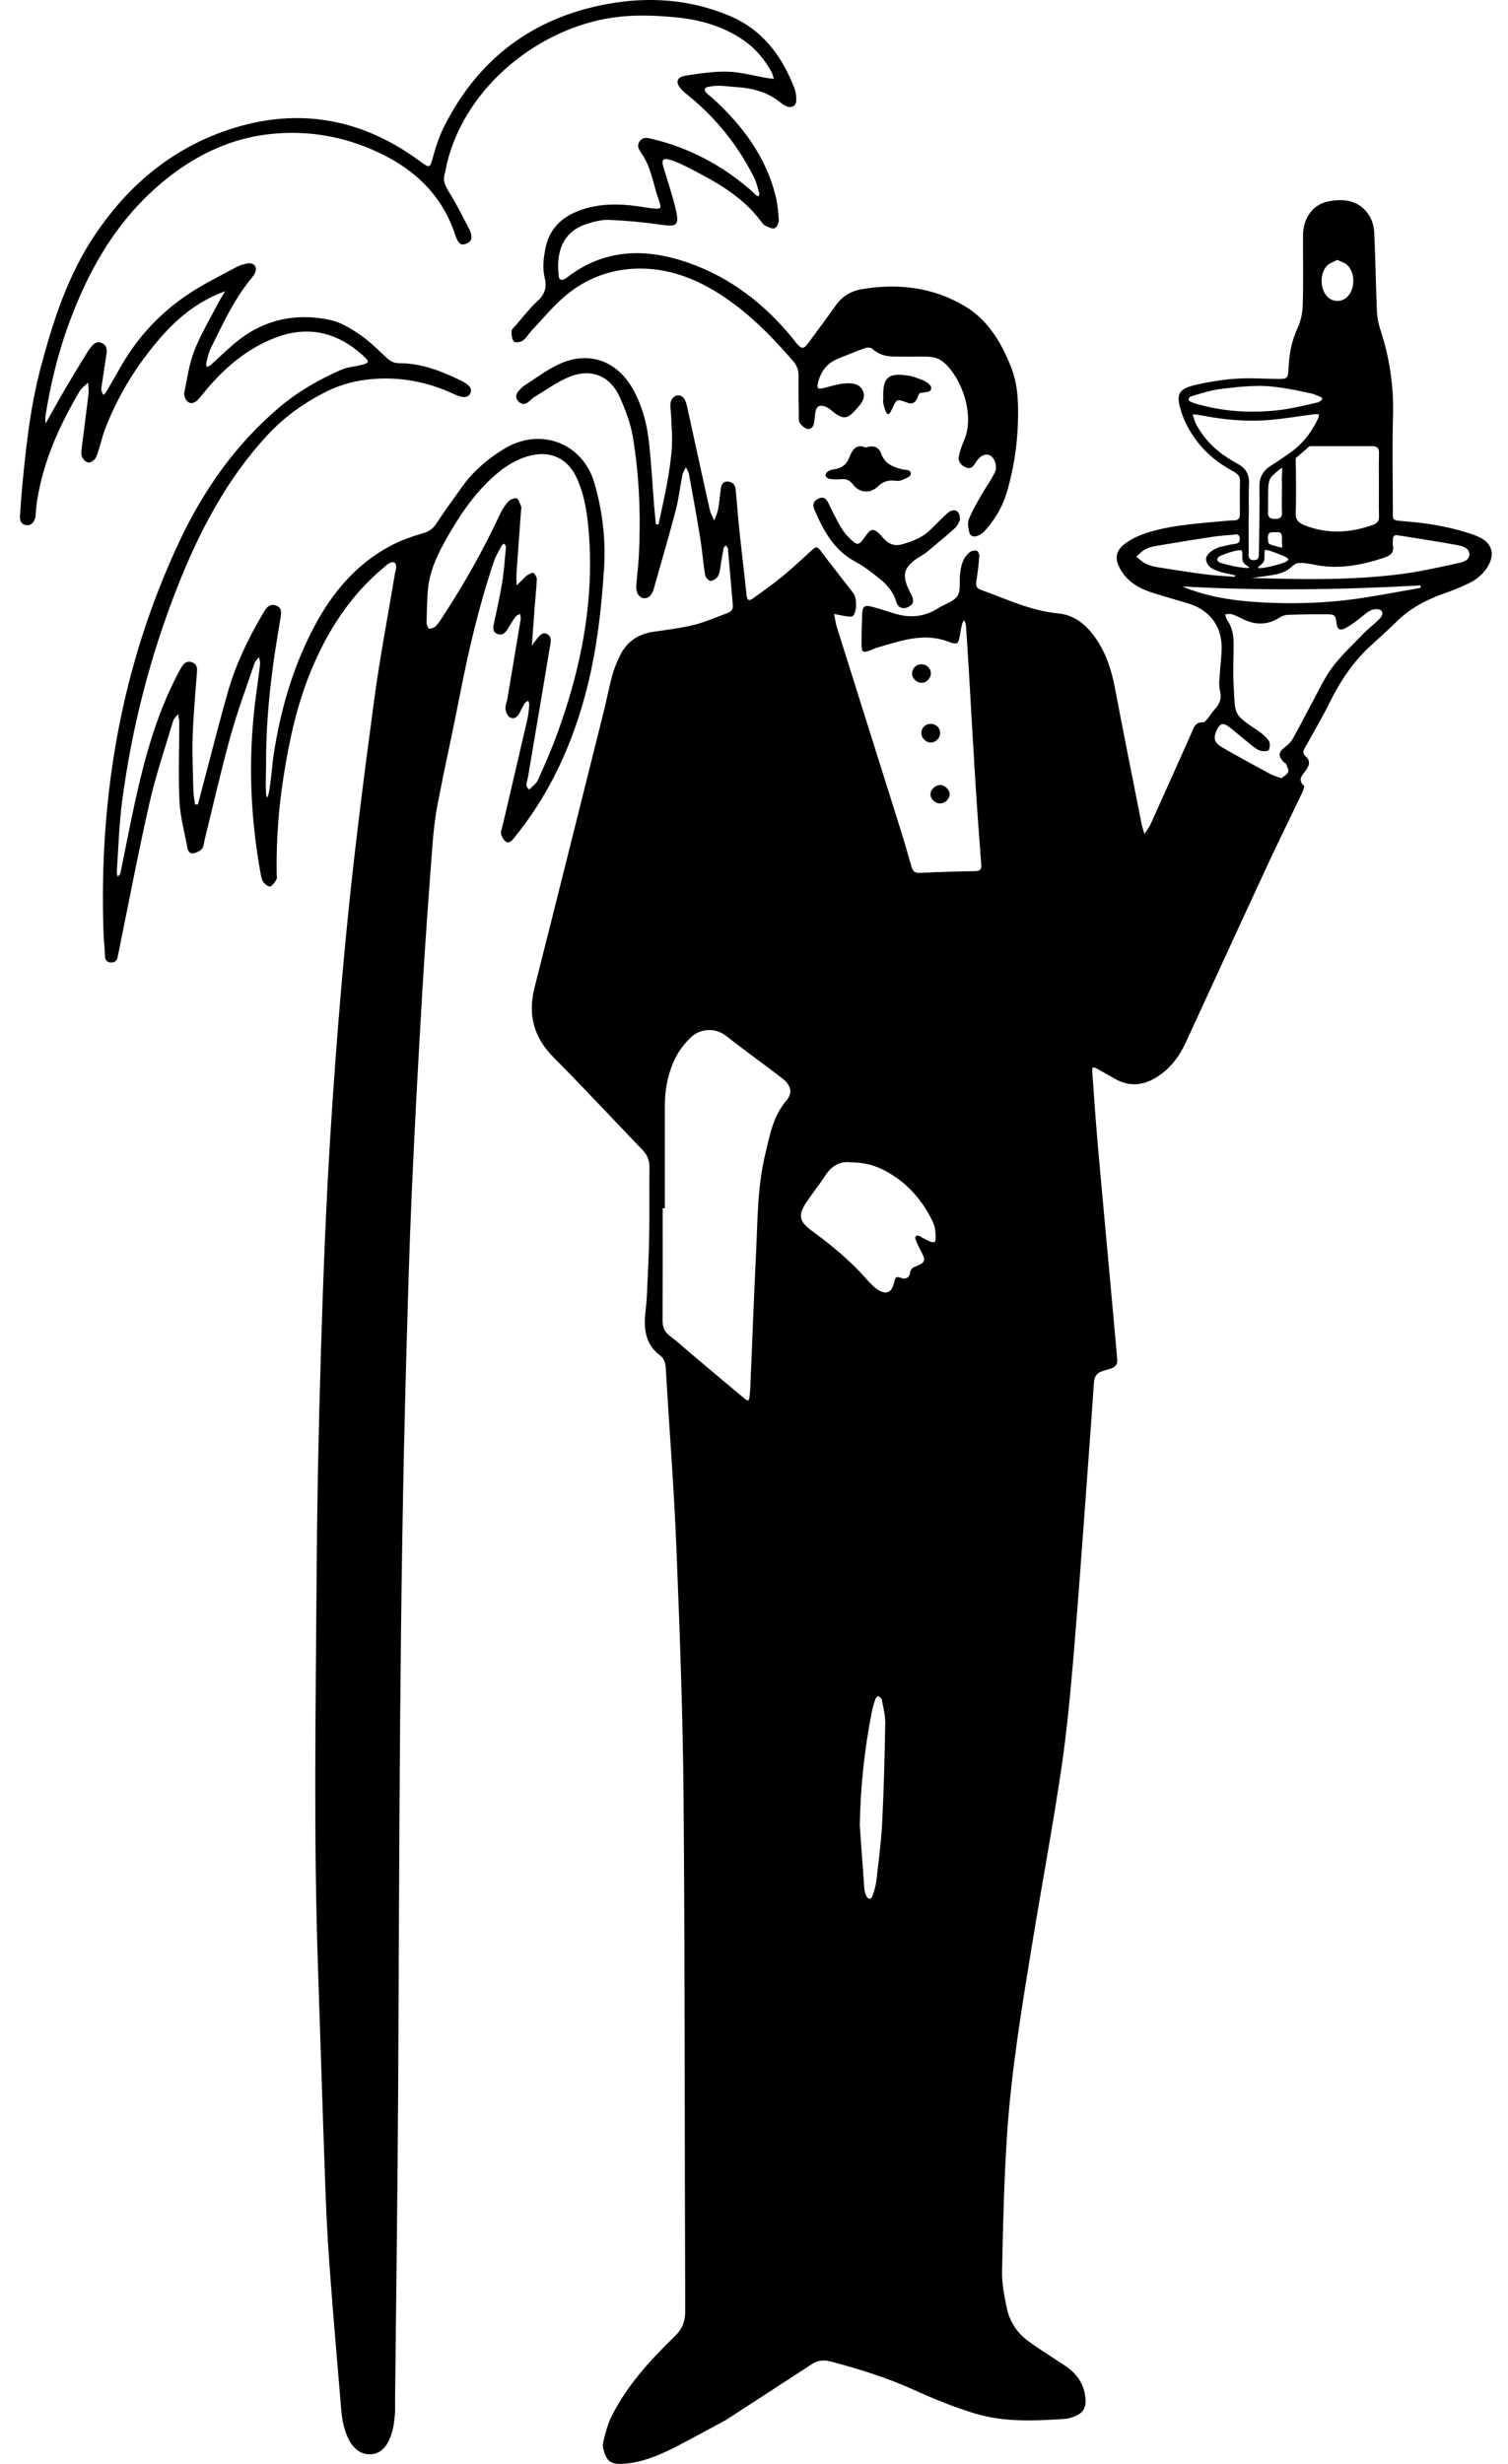
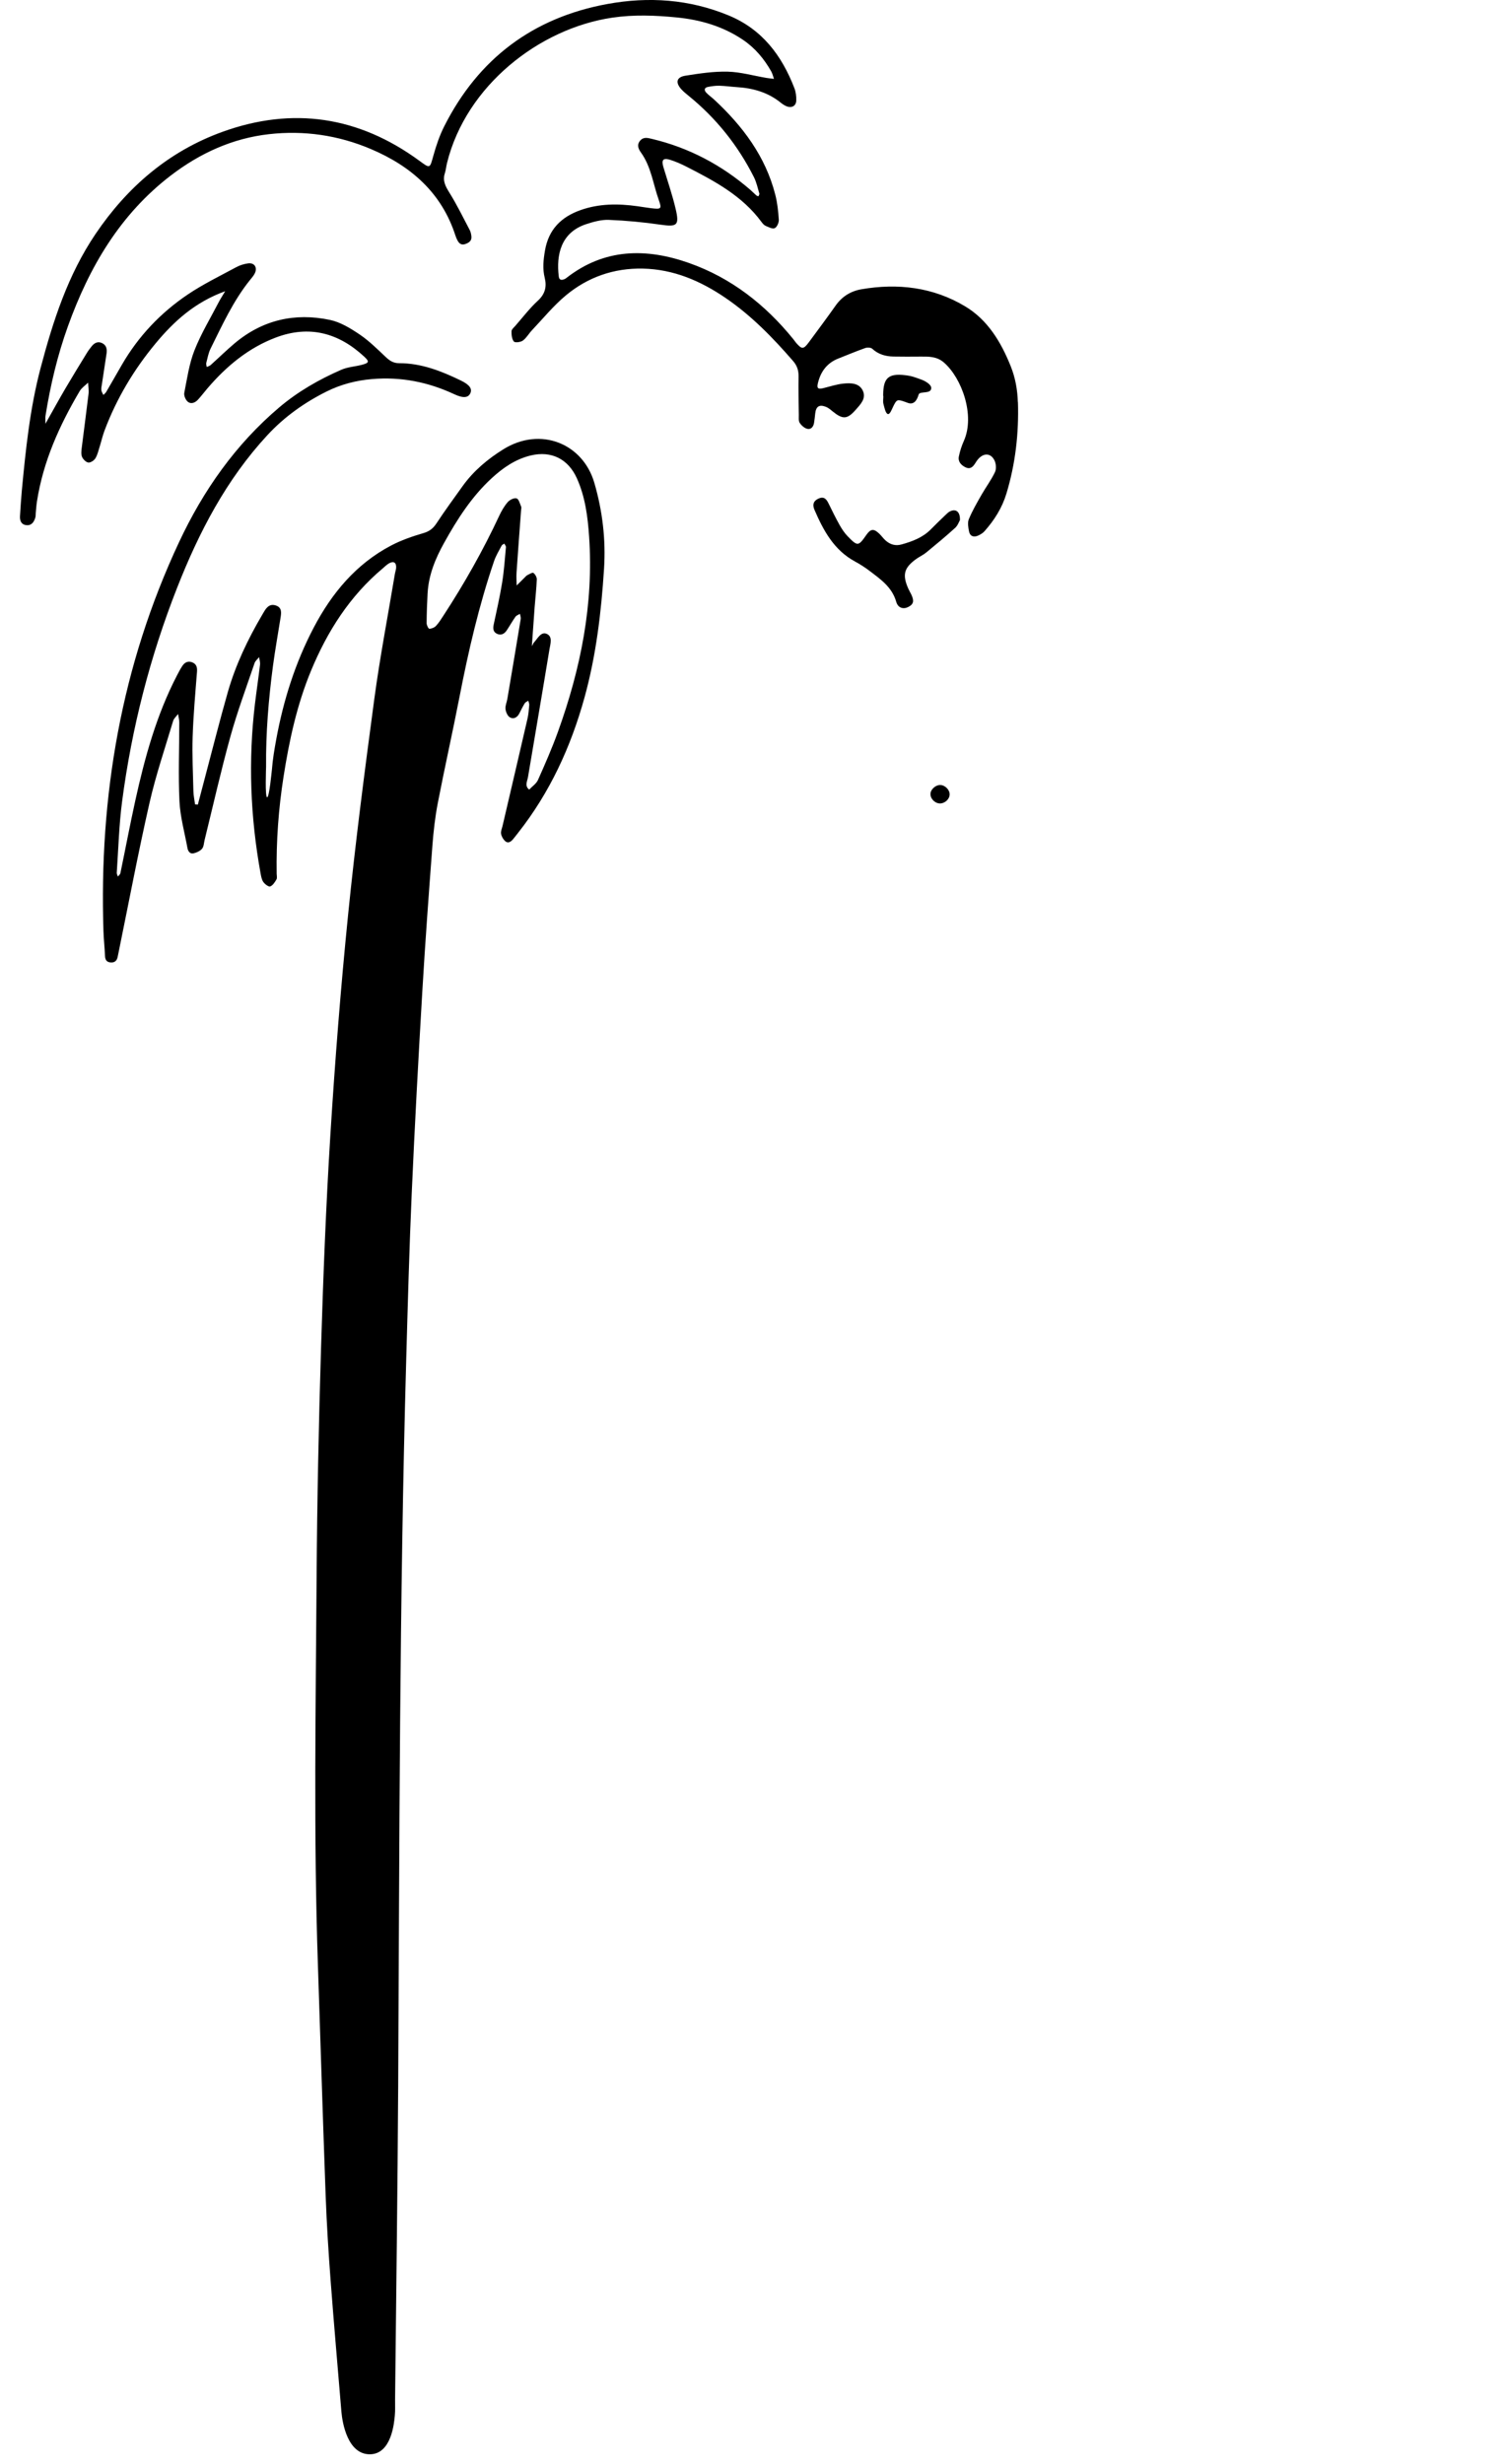
<svg xmlns="http://www.w3.org/2000/svg" id="Layer_1" viewBox="0 0 650.89 1063">
  <path d="m439.33,173.53c-.17-5.43-1.09-10.56-3.09-15.55-4.18-10.41-9.9-19.96-19.64-25.8-13.8-8.28-29.06-10.1-44.82-7.38-4.56.79-8.34,3.11-11.1,7.03-3.74,5.3-7.62,10.49-11.47,15.71-2.39,3.24-3.06,3.27-5.57.4-.44-.5-.79-1.08-1.21-1.59-12.1-14.93-26.81-26.45-44.99-32.87-18.55-6.55-36.58-6.35-52.93,6.41-.26.2-.53.41-.83.53-1.24.5-2.3.55-2.51-1.18-1.12-9.26.88-18.94,11.86-22.54,3.13-1.02,6.51-1.97,9.73-1.84,7.46.3,14.93,1,22.32,2.07,7.14,1.04,8.23.37,6.55-6.78-1.44-6.13-3.51-12.11-5.32-18.15-.88-2.94-.1-3.96,2.75-3.1,2.53.77,4.99,1.86,7.35,3.07,12.04,6.15,23.96,12.51,32.25,23.77.49.66,1.08,1.39,1.8,1.7,1.27.55,2.98,1.46,3.93,1,.98-.47,1.84-2.41,1.76-3.64-.23-3.63-.63-7.32-1.53-10.84-4.24-16.55-14.08-29.58-26.37-40.99-1.09-1.02-2.35-1.87-3.38-2.95-1.03-1.08-.95-2.19.7-2.52,1.61-.32,3.28-.55,4.92-.51,2.49.06,4.98.43,7.47.59,6.97.43,13.44,2.21,18.98,6.69.77.62,1.63,1.2,2.53,1.57,2.23.92,4.15-.12,4.22-2.5.05-1.79-.19-3.72-.84-5.38-5.43-14.01-13.86-25.29-28.28-31.27-17-7.04-34.62-8.23-52.44-4.96-32.08,5.87-55.64,23.57-70.37,52.72-2.01,3.97-3.47,8.28-4.67,12.58-1.6,5.74-1.37,5.78-6.05,2.35-26.16-19.16-54.67-23.5-85.09-12.48-23.13,8.38-41,23.75-54.73,44.06-11.94,17.66-18.36,37.61-23.73,57.92-4.56,17.27-6.4,35.02-8.07,52.76-.34,3.65-.55,7.31-.79,10.97-.14,2.07.56,3.76,2.83,3.96,2.2.2,3.23-1.41,3.79-3.28.19-.62.11-1.32.18-1.98.16-1.65.26-3.32.52-4.96,2.67-17.23,9.67-32.79,18.46-47.64.84-1.42,2.39-2.42,3.62-3.62.07,1.63.37,3.29.18,4.89-.92,7.76-1.99,15.5-2.94,23.26-.16,1.29-.33,2.78.15,3.89.46,1.05,1.7,2.3,2.72,2.42.96.11,2.47-.89,3.04-1.83.93-1.53,1.32-3.39,1.87-5.13.7-2.21,1.2-4.5,2.01-6.67,5.18-13.86,12.68-26.41,22.1-37.76,7.94-9.57,17.01-17.82,30.04-22.52-1.22,2.05-2.04,3.27-2.72,4.58-3.59,6.94-7.69,13.68-10.54,20.91-2.29,5.8-3.18,12.18-4.4,18.36-.23,1.16.55,3.01,1.49,3.8,1.45,1.22,3.21.44,4.43-.88,1.47-1.59,2.76-3.33,4.17-4.97,8.14-9.48,17.56-17.32,29.36-21.8,14.43-5.48,27.1-2.08,38.2,8.21,2.25,2.09,2.14,2.67-.7,3.46-3.04.84-6.34.97-9.18,2.21-9.64,4.21-18.72,9.4-26.8,16.25-18.9,16.03-32.79,35.85-43.21,58.09-24.95,53.23-34.57,109.51-32.64,168,.12,3.49.52,6.98.66,10.47.06,1.54.54,2.63,2.12,2.86,1.7.25,2.91-.42,3.31-2.21.22-.97.4-1.96.6-2.93,4.34-21.19,8.35-42.45,13.15-63.54,2.72-11.98,6.7-23.67,10.22-35.46.33-1.12,1.41-2.01,2.14-3.01.18,1.23.51,2.46.52,3.69,0,11.33-.47,22.68.08,33.98.33,6.75,2.22,13.42,3.44,20.12.26,1.44,1.1,2.68,2.67,2.31,1.33-.31,2.82-.99,3.65-1.99.77-.93.78-2.49,1.1-3.79,3.67-14.86,7.03-29.8,11.11-44.54,2.97-10.72,6.87-21.19,10.45-31.74.33-.97,1.29-1.72,1.96-2.57.14,1.08.52,2.2.39,3.25-.66,5.62-1.5,11.22-2.18,16.84-2.94,24.5-2,48.87,2.41,73.13.24,1.3.47,2.74,1.19,3.77.66.95,2.27,2.19,2.96,1.94,1.14-.42,2.03-1.85,2.72-3.03.37-.63.11-1.63.09-2.46-.22-14.03.79-27.98,2.96-41.82,2.45-15.64,5.78-31.07,11.88-45.79,7.06-17.01,16.71-32.19,30.96-44.14.89-.75,1.72-1.61,2.72-2.17,1.99-1.13,3.21-.3,3.04,1.99-.06.82-.37,1.62-.51,2.44-3.01,18.06-6.48,36.06-8.92,54.19-4.16,31.02-8.18,62.07-11.32,93.2-3.17,31.48-5.65,63.04-7.62,94.62-1.91,30.59-3.09,61.23-4.03,91.87-1.01,32.97-1.7,65.97-1.92,98.96-.37,55.82-1.33,111.64.56,167.45,1.12,33.14,2.12,66.28,3.34,99.41.45,12.32,1.23,24.63,2.16,36.92,1.41,18.77,3.09,37.51,4.63,56.27.42,5.16,2.78,18.49,12.25,18.49s10.53-13.83,10.81-16.6c.23-2.31.1-4.66.12-6.99.46-45.15,1.1-90.31,1.34-135.46.55-104.31.52-208.62,3.46-312.9.68-24.15,1.33-48.3,2.4-72.44,1.28-28.96,2.86-57.9,4.56-86.84,1.23-20.95,2.78-41.88,4.35-62.81.46-6.12,1.16-12.27,2.32-18.3,2.97-15.35,6.41-30.62,9.4-45.97,3.84-19.78,8.4-39.38,14.9-58.47.79-2.33,2.12-4.48,3.27-6.68.2-.38.75-.57,1.14-.85.25.51.75,1.04.71,1.52-.48,5.13-.82,10.29-1.65,15.37-.99,6.07-2.37,12.08-3.65,18.1-.35,1.64-.22,3.08,1.35,3.87,1.79.9,3.26.11,4.29-1.43,1.29-1.94,2.43-3.98,3.77-5.88.41-.58,1.28-.83,1.94-1.24.12.74.45,1.51.33,2.21-1.89,11.49-3.83,22.98-5.77,34.46-.25,1.48-.96,2.97-.8,4.39.14,1.28.88,2.99,1.89,3.58,1.59.92,3.19.08,4.08-1.69.75-1.48,1.48-2.99,2.35-4.4.3-.48,1-.72,1.52-1.07.15.62.46,1.25.41,1.86-.18,1.99-.32,4-.77,5.93-3.55,15.4-7.16,30.79-10.75,46.18-.26,1.13-.83,2.33-.65,3.4.19,1.14.89,2.38,1.75,3.17,1.25,1.15,2.47.33,3.41-.78.75-.89,1.45-1.83,2.17-2.74,13.72-17.39,22.78-37.07,28.66-58.31,5.04-18.22,7.26-36.86,8.46-55.68.8-12.63-.66-24.89-4.18-37.01-4.95-17.06-23.26-24.43-39.22-14.54-6.83,4.23-12.96,9.38-17.69,15.99-3.78,5.28-7.62,10.52-11.19,15.94-1.46,2.23-3.06,3.51-5.7,4.28-4.76,1.39-9.54,3.04-13.92,5.34-15.14,7.96-25.59,20.54-33.41,35.42-7.95,15.14-13.06,31.29-16.15,48.08-.81,4.42-1.54,8.58-1.92,13.49-.09.48-1.09,11.68-2.04,11.62-.96-.06-.44-12.71-.45-13.21-.13-14.52,1.06-29.04,2.97-43.43.92-6.93,2.18-13.81,3.26-20.71.34-2.18.73-4.52-2.07-5.41-2.6-.83-4,.88-5.14,2.87-.25.43-.5.86-.76,1.29-6.18,10.51-11.41,21.48-14.77,33.21-3.56,12.47-6.72,25.06-10.05,37.59-.97,3.66-1.93,7.32-2.89,10.97-.4-.03-.8-.06-1.2-.09-.25-1.92-.68-3.84-.72-5.77-.19-7.83-.57-15.67-.32-23.49.31-9.31,1.14-18.61,1.87-27.9.15-1.89-.17-3.33-1.96-4.09-1.81-.77-3.3-.09-4.32,1.45-.92,1.38-1.69,2.87-2.45,4.34-8.79,17-13.81,35.27-17.9,53.83-2.29,10.4-4.26,20.87-6.43,31.29-.11.54-.7.98-1.07,1.46-.18-.55-.54-1.1-.5-1.63.71-10.3.97-20.66,2.32-30.88,4.17-31.64,12.05-62.38,23.74-92.09,9.44-24.01,21.22-46.66,38.94-65.8,7.35-7.94,16.01-14.09,25.6-18.87,6.12-3.05,12.74-4.77,19.63-5.35,12.42-1.05,24.17,1.27,35.41,6.52,3.92,1.83,6.1,1.61,7.02-.51.78-1.81-.35-3.55-4.13-5.38-8.43-4.09-17.1-7.5-26.67-7.48-2.4,0-4-1.01-5.66-2.57-3.64-3.41-7.21-7.01-11.32-9.79-3.94-2.66-8.31-5.35-12.85-6.31-15.15-3.19-29.1-.03-41.13,10.08-3.56,3-6.89,6.27-10.36,9.38-.45.41-1.12.57-1.69.85-.08-.59-.35-1.22-.21-1.75.54-2.09.92-4.29,1.86-6.19,5.03-10.13,9.72-20.46,16.85-29.39.83-1.04,1.78-2.05,2.31-3.24,1.1-2.45-.32-4.49-2.95-4.14-1.78.24-3.61.81-5.18,1.67-7.02,3.8-14.25,7.3-20.85,11.74-11.74,7.9-21.34,18.02-28.47,30.34-2.25,3.89-4.47,7.8-6.74,11.68-.3.52-.83.91-1.25,1.35-.3-.7-.78-1.37-.87-2.1-.1-.8.11-1.65.23-2.47.66-4.43,1.35-8.86,2.01-13.3.3-1.98-.09-3.73-2.09-4.58-1.8-.77-3.24.08-4.36,1.49-.73.91-1.44,1.85-2.04,2.84-3.13,5.11-6.27,10.21-9.3,15.37-2.76,4.71-5.39,9.51-8.58,15.17,0-1.88-.11-2.67.02-3.43,2.11-13.17,5.17-26.12,9.7-38.68,9.19-25.51,22.49-48.25,44.46-65.05,12.56-9.6,26.6-16,42.3-17.77,15.12-1.71,29.94.44,44.02,6.43,17.3,7.35,30.48,18.83,36.46,37.31.26.79.58,1.57.99,2.29.73,1.28,1.75,1.92,3.32,1.35,1.54-.56,2.74-1.36,2.59-3.17-.08-.98-.29-2.02-.74-2.87-2.85-5.43-5.56-10.96-8.79-16.15-1.68-2.71-2.99-5.1-1.94-8.32.46-1.41.57-2.94.93-4.39,8.26-33.5,39.93-58.1,71.29-62.74,9.3-1.38,18.6-1.02,27.91-.1,10.26,1.01,19.91,3.83,28.53,9.64,5.21,3.51,9.15,8.21,12.22,13.65.55.98.79,2.13,1.17,3.2-1.08-.13-2.16-.22-3.23-.4-5.56-.94-11.11-2.55-16.69-2.7-6.09-.16-12.26.78-18.32,1.74-3.89.62-4.38,3.02-1.63,5.97.9.97,1.95,1.82,2.98,2.66,11.95,9.69,21.35,21.45,28.26,35.17,1.1,2.19,1.62,4.69,2.33,7.07.1.32-.26.78-.4,1.17-.3-.12-.66-.18-.89-.38-.87-.77-1.68-1.62-2.56-2.38-12.43-10.76-26.56-18.24-42.59-22.03-1.77-.42-3.59-.95-5.06.83-1.52,1.84-.64,3.61.39,5.05,4.42,6.14,5.25,13.6,7.69,20.46,1.38,3.89,1.08,4.09-3.27,3.58-1.98-.24-3.95-.59-5.93-.86-8.34-1.17-16.6-1.17-24.65,1.71-8.3,2.97-13.71,8.33-15.26,17.42-.69,4.02-1.09,7.83-.1,11.82.93,3.77.16,6.94-2.97,9.81-3.54,3.25-6.49,7.15-9.67,10.78-.65.75-1.68,1.58-1.7,2.39-.04,1.52.14,3.39,1.02,4.45.48.58,2.92.29,3.88-.42,1.56-1.14,2.56-3.02,3.93-4.46,4.8-5.06,9.25-10.55,14.58-14.99,9.52-7.93,20.79-11.86,33.25-11.6,13.24.28,24.91,5.28,35.72,12.66,11.12,7.58,20.38,17.1,29.14,27.2,1.79,2.06,2.42,4.14,2.38,6.78-.1,5.5.03,11,.11,16.49.02,1.16-.18,2.56.38,3.42.72,1.12,1.99,2.26,3.23,2.57,1.68.41,2.71-.93,2.97-2.61.21-1.31.35-2.64.49-3.96.33-3.07,1.72-4.03,4.59-2.93,1.05.4,1.97,1.2,2.86,1.93,4.41,3.59,6.36,3.54,10-.6,2.06-2.35,4.69-4.91,3.09-8.3-1.58-3.34-5.23-3.35-8.36-3.04-2.94.29-5.81,1.27-8.7,1.97-2.25.54-2.86.1-2.32-2.15,1.18-4.97,3.93-8.73,8.85-10.65,3.85-1.51,7.66-3.12,11.56-4.5.9-.32,2.44-.26,3.05.31,2.64,2.42,5.75,3.29,9.17,3.35,3.8.07,7.61.05,11.41.02,3.66-.03,7.24-.14,10.33,2.54,7.78,6.74,13.54,22.88,8.62,33.86-.95,2.11-1.67,4.37-2.14,6.64-.47,2.26.92,3.77,2.86,4.73,1.94.95,3.12-.07,4.11-1.62.45-.7.89-1.42,1.45-2.03,2.37-2.61,5.31-2.51,6.9.58.73,1.41.93,3.71.28,5.09-1.61,3.43-3.93,6.51-5.82,9.82-1.96,3.44-3.97,6.89-5.48,10.53-.63,1.51-.25,3.59.09,5.32.4,2.04,1.98,2.6,3.83,1.8,1.03-.45,2.09-1.08,2.83-1.91,4.24-4.77,7.59-10.04,9.47-16.25,3.9-12.88,5.39-26.01,4.97-39.45Zm-254.76,82.34c.44-7.82,3.33-14.84,7.09-21.61,5.68-10.24,11.95-20.04,20.65-28.03,4.83-4.44,10.17-8.11,16.64-9.7.07-.02.15-.04.22-.05,8.83-2.08,16.06,1.54,19.81,9.84,3.62,8.03,4.71,16.6,5.3,25.27,1.99,29.1-3.66,57-13.48,84.19-2.54,7.03-5.55,13.9-8.6,20.72-.73,1.63-2.51,2.78-3.8,4.16-2.03-1.62-.82-3.58-.51-5.4,3.09-18.38,6.25-36.75,9.27-55.14.38-2.32,1.52-5.59-1.3-6.7-2.41-.94-3.81,2.06-5.36,3.73-.44.48-.58,1.06-.94,1.62.4-5.61.78-11.23,1.2-16.84.3-3.98.78-7.96.93-11.95.04-.96-.69-2.24-1.47-2.81-.42-.31-1.73.53-2.6.96-.43.21-.76.64-1.12.99-1.17,1.15-2.33,2.31-3.5,3.47-.03-1.87-.18-3.75-.05-5.61.61-8.97,1.3-17.94,1.96-26.91.04-.5.22-1.07.04-1.48-.56-1.29-1.02-3.27-1.98-3.57-1.03-.33-2.94.6-3.79,1.57-1.51,1.72-2.7,3.79-3.68,5.88-6.98,14.96-15.08,29.29-24.1,43.11-1,1.53-1.97,3.12-3.21,4.44-.68.73-1.91,1.23-2.89,1.25-.39,0-1.17-1.58-1.16-2.43.03-4.32.18-8.65.42-12.96Z" stroke-width="0" />
-   <path d="m638.96,231.99c-1.91-.98-3.99-1.68-6.05-2.31-9.11-2.82-18.5-4.19-27.98-4.89-4.21-.31-3.74-.9-3.74-4.14,0-13.83-.31-27.67.07-41.49.35-12.83-1.56-25.19-5.58-37.32-.82-2.49-1.28-5.19-1.39-7.82-.45-11.15-.62-22.31-1.12-33.46-.11-2.39-.71-5.01-1.89-7.06-3.91-6.86-10.88-8.16-18.34-6.52-6.46,1.42-10.51,7.34-10.53,14.57-.03,10,.18,20-.11,29.99-.1,3.39-.83,7.01-2.26,10.07-2.46,5.27-3.51,10.72-3.82,16.4-.31,5.76-.26,5.54-6.23,5.44-7.81-.13-10.42-.51-18.2.06-4.57.33-14.41,1.89-18.77,3.4-4.19,1.46-4.93,3.92-3.86,8.28,1.38,5.6,4,10.54,7.44,15.12,4.08,5.44,9.29,9.49,15.18,12.77,1.76.98,3.49,1.89,3.43,4.4-.11,4.83-.07,9.66-.05,14.5,0,1.63-.68,2.48-2.34,2.52-1.17.03-2.33.09-3.49.2-11.43,1.1-22.96,1.65-34.01,5.08-3.28,1.02-6.58,2.5-9.35,4.49-4.76,3.42-5.1,7.07-1.91,12.12,3.11,4.92,7.86,7.57,13.2,9.28,5.07,1.62,10.2,3.06,15.3,4.56,9.63,2.83,14.99,10.02,14.74,19.96-.08,3.16-.55,6.3-.71,9.46-.15,2.82-.68,5.79-.02,8.44.85,3.42-.23,5.74-2.38,8.06-1.01,1.09-1.75,2.44-2.71,3.58-.62.74-1.46,1.89-2.16,1.87-3.62-.14-4.15,2.61-5.22,5.01-5.82,13.07-11.67,26.13-17.57,39.16-.64,1.42-1.69,2.67-2.56,3.99-.44-1.53-.98-3.04-1.29-4.6-3.85-19.42-7.74-38.84-11.44-58.29-1.45-7.62-3.73-14.84-8.15-21.27-4.02-5.83-9.06-10.27-16.46-10.97-11.8-1.13-22.36-6.25-33.3-10.17-1.71-.62-2.21-1.67-1.94-3.43.55-3.62,1.01-7.26,1.32-10.9.07-.83-.45-2.29-1-2.47-.9-.28-2.3-.06-3.05.52-3.14,2.43-3.93,6.04-4.31,9.75-.32,3.12.44,6.93-1.1,9.2-1.69,2.49-5.52,3.46-8.31,5.26-6.04,3.91-12.43,4.32-19.15,2.22-3.17-.99-6.33-2.05-9.55-2.88-3.08-.8-3.98-.1-4.1,3.06-.17,4.33-.3,8.66-.27,12.99.02,3.79.42,3.98,4.1,2.66.94-.34,1.83-.81,2.79-1.08,10.03-2.87,19.9-6.59,30.61-2.51,4.1,1.56,4.3,1.02,5.09-3.56.23-1.31.44-2.63.76-3.92.17-.66.58-1.27.88-1.9.28.73.77,1.44.82,2.19.48,6.81.9,13.63,1.31,20.45.91,15.47,1.75,30.93,2.72,46.4.75,11.97,1.61,23.93,2.54,35.89.17,2.17.11,3.41-2.62,3.44-7.99.1-15.98.38-23.97.74-2.12.1-2.97-.85-3.48-2.66-1.51-5.28-3-10.56-4.65-15.8-9.17-29.2-18.4-58.38-27.57-87.58-.57-1.83-.79-3.77-1.17-5.66,1.89.36,3.77.79,5.67,1.05.84.11,2.1.19,2.52-.29,1.75-1.99,1.68-7.72.11-9.74-4.8-6.18-9.65-12.32-14.35-18.57-1.11-1.48-1.9-1.46-3.13-.35-4.32,3.91-8.56,7.93-13.06,11.64-4.1,3.38-8.47,6.43-12.77,9.56-1.69,1.23-2.55.84-2.78-1.41-.94-9.11-2.08-18.2-3.03-27.3-.65-6.13-1.1-12.27-1.68-18.41-.21-2.19-1.64-3.3-3.69-3.31-1.81,0-2.51,1.43-2.72,3.04-.39,2.97-.62,5.96-1.16,8.9-.31,1.68-1.11,3.26-1.69,4.88-.66-1.57-1.58-3.08-1.94-4.72-3.26-14.61-6.42-29.23-9.63-43.85-.25-1.13-.51-2.29-1-3.33-.81-1.73-2.42-2.57-4.11-1.87-.98.4-1.98,1.8-2.15,2.88-.28,1.76.14,3.63.21,5.45.17,4.47.63,8.95.37,13.4-.31,5.14-1.08,10.27-1.98,15.35-1.09,6.16-2.53,12.25-3.81,18.37-.37-.02-.75-.03-1.12-.05-.25-2.59-.54-5.18-.75-7.77-.72-8.96-1.21-17.95-2.15-26.88-.88-8.32-2.91-16.35-7.08-23.76-7-12.42-19.45-16.68-32.34-10.45-5.06,2.45-9.64,5.88-14.39,8.94-.96.62-1.76,1.53-2.54,2.39-1.28,1.42-1.49,3-.13,4.46,1.34,1.44,2.87,1.52,4.41.22.89-.75,1.72-1.62,2.71-2.21,4.98-2.97,9.75-6.51,15.09-8.63,9.3-3.7,17.42-.34,21.52,8.72,2.51,5.56,4.75,11.47,5.73,17.45,2.75,16.8,3.42,33.79,2.58,50.81-.22,4.49-.85,8.95-1.16,13.43-.18,2.61,1.22,4.9,3.07,5.13,2.48.31,3.49-1.48,4.32-3.38.13-.3.18-.64.27-.96,3.16-11.21,6.46-22.37,9.41-33.63,1.3-4.97,1.85-10.14,2.87-15.2.23-1.15.99-2.2,1.51-3.3.45,1.01,1.13,1.98,1.32,3.04,1.68,9.16,3.37,18.33,4.86,27.53.85,5.26,1.23,10.59,2.08,15.84.17,1.04,1.59,2.67,2.35,2.63,1.18-.07,2.77-1.1,3.32-2.17.8-1.57.87-3.52,1.19-5.33.38-2.13.67-4.27,1.1-6.39.11-.53.62-.99.95-1.48.33.49.91.96.96,1.47.74,8.12,1.4,16.26,2.12,24.38.16,1.81-.73,2.82-2.28,3.38-4.83,1.76-9.58,3.9-14.54,5.13-5.8,1.43-11.79,2.1-17.71,3-6.6,1-11.42,4.42-14.27,10.43-1.28,2.69-2.48,5.48-3.25,8.35-1.43,5.29-2.44,10.7-3.77,16.02-9.89,39.54-19.75,79.09-29.76,118.6-2.96,11.7-.43,21.47,8.16,30.13,13.03,13.12,25.62,26.68,38.45,39.99,2.11,2.19,3.03,4.58,2.99,7.62-.12,9.66.07,19.33-.11,28.99-.16,8.82-.61,17.63-1.02,26.44-.17,3.66-.79,7.29-.86,10.95-.11,5.75,1.55,10.87,6.39,14.49,1.91,1.42,2.49,3.26,2.62,5.59,1.51,25.78,3.55,51.53,4.59,77.32,1.46,36.12,2.81,72.27,3.11,108.42.6,73.65.43,147.3.71,220.95.02,4.51-1.18,7.79-4.45,10.97-10.9,10.58-21.14,21.77-27.86,35.64-.95,1.95-3.58,10.44-3.22,12.16,1.38,6.51,3.41,7.82,10.06,7.18,7.44-.72,14.16-3.6,20.72-6.87,3.52-1.75,21.83-11.62,22.2-11.86,12.42-8.07,24.88-16.1,37.27-24.21,2.62-1.71,5.35-1.82,8.14-1.08,12.06,3.21,23.95,6.85,35.38,12.02,8.77,3.97,17.75,7.67,26.96,10.44,12.77,3.83,26.02,3.14,39.18,2.24.98-.07,1.95-.42,2.89-.74,4.35-1.47,5.88-3.67,5.46-8.24-.56-6.06-3.74-10.55-8.71-13.87-5.26-3.51-10.66-6.83-15.78-10.53-4.88-3.53-8.18-8.43-9.42-14.31-1.09-5.19-2.17-10.54-2.06-15.8.39-19.32.84-38.65,2.07-57.93,1.81-28.27,6.47-56.22,11.04-84.15,4.09-24.96,8.74-49.84,12.46-74.86,2.42-16.29,3.92-32.73,5.32-49.15,2.19-25.72,3.96-51.48,5.88-77.22,1-13.45,1.94-26.91,2.89-40.37.17-2.42,1.24-4.09,3.62-4.81,1.11-.34,2.23-.67,3.35-1,2.18-.66,3.42-1.94,3.04-4.4-.17-1.15-.18-2.32-.29-3.49-1.19-13.1-2.37-26.21-3.57-39.31-1.55-17.08-3.17-34.16-4.65-51.25-.85-9.79-1.52-19.6-2.21-29.4-.18-2.5.13-2.66,2.36-1.45,2.63,1.43,5.2,2.99,7.83,4.41,5.8,3.13,11.44,2.72,17.06-.62,6.12-3.64,10.18-8.98,13.1-15.31,11.78-25.53,23.48-51.1,35.32-76.61,4.76-10.26,9.8-20.4,14.66-30.61.54-1.13,1.41-3.12.98-3.52-2.76-2.64-.76-4.48.73-6.45,1.56-2.06,2.34-4.2.1-6.18-1.72-1.52-1.01-2.67-.11-4.25,3.61-6.35,7.27-12.69,10.52-19.24,4.49-9.05,9.99-17.29,17.45-24.15,3.8-3.5,7.68-6.92,11.35-10.55,5.95-5.88,13.1-9.57,20.91-12.28,3.6-1.25,7.16-2.72,10.58-4.4,3.49-1.71,6.34-4.28,8.24-7.77,2.61-4.8,1.33-9.2-3.56-11.72Zm-299.46,242.74c-5.85,6.79-7.27,15.17-9.24,23.39-3.37,14.03-3.24,28.4-3.94,42.68-.93,19.12-1.64,38.25-2.45,57.38-.06,1.33-.15,2.66-.31,3.98-.29,2.47-.53,2.61-2.56.93-7.68-6.39-15.3-12.84-22.95-19.27-2.93-2.47-5.74-5.1-8.81-7.37-2.38-1.76-3.28-3.84-3.26-6.75.08-16.15.04-32.3.04-48.45.32,0,.64,0,.95,0,0-14.82.01-29.63,0-44.45,0-7.11,1.41-13.97,4.51-20.29,1.64-3.34,4.1-6.47,6.81-9.05,3.97-3.78,10.54-4.18,15.1-.57,7.97,6.29,16.24,12.18,24.29,18.37,3.72,2.86,4.56,6.26,1.8,9.47Zm41.26,311.78c-.42,8.3-1.54,16.56-2.5,24.83-.27,2.28-.92,4.56-1.72,6.72-.54,1.46-1.8,1.47-2.54.04-.52-1-.85-2.18-.93-3.3-.7-9.11-1.32-18.23-1.96-27.35.26-16.42,2-32.61,5.13-48.67.38-1.95.96-3.87,1.58-5.75.18-.54.83-.93,1.26-1.38.53.54,1.41,1,1.52,1.62.63,3.42,1.56,6.89,1.5,10.33-.25,14.31-.62,28.62-1.34,42.92Zm22.6-250.68c-.75.49-3-.64-4.43-1.45-.77-.29-1.42-.86-2.19-1.16-1.47-.58-1.93.47-1.58,1.47.65,1.86,1.59,3.63,2.52,5.38,1.92,3.61,1.72,4.5-1.89,6.09-1.37.6-2.67.82-2.93,2.79-.28,2.14-1.83,3.21-4.01,2.36-1.86-.72-2.41-.43-2.85,1.69-1.07,5.1-3.96,5.96-8.14,2.66-1.3-1.02-2.46-2.25-3.55-3.49-7.05-8.06-15.24-14.82-23.85-21.13-5.59-4.1-6.13-6.81-2.31-12.51,2.59-3.86,5.56-7.48,8.07-11.39,2.84-4.41,6.67-6.31,11.13-5.66,5.62,0,10.26,1.28,14.57,3.55,8.97,4.73,15.51,11.87,20.09,20.84.75,1.47,1.42,3.08,1.62,4.68.22,1.72.47,4.79-.27,5.28Zm188.77-343.35c2.44,0,3.15.91,3.08,3.24-.14,4.49-.04,8.98-.04,13.47,0,4.49-.08,8.98.04,13.47.05,1.94-.59,3.03-2.43,3.71-9.87,3.59-19.72,4.17-29.66.26-2.59-1.02-4.01-2.3-3.87-5.46.29-6.47.11-17.02,0-23.51l6.04-5.18s20.37-.01,26.86,0Zm-19.22-77.98c1.1-1.06,2.76-1.55,4.3-2.37,1.54.75,3.04,1.14,4.09,2.04,3.73,3.2,3.75,10.48.19,13.93-2.41,2.33-6.08,2.33-8.48-.01-3.33-3.25-3.49-10.33-.1-13.59Zm-59.87,57.89c0-1.14,1.28-1.48,2.07-1.71,3.67-1.05,7.34-2.25,11.09-2.77,5.1-.71,11.96-1.42,17.81-1.42s13.85,1.47,21.33,3.13c1.13.17,2.25.62,3.31,1.07.74.32,2.07.75,2.07,1.31s-1.31,1.49-2.09,1.65c-5.66,1.23-11.32,2.71-17.06,3.34-11.14,1.22-22.26.68-33.17-2.22-1.12-.3-5.37-1.25-5.37-2.39Zm21.15,27.71c-6.35-3.44-12-7.76-16.01-13.92-.73-1.11-1.5-2.21-2.04-3.41-.58-1.29-.92-2.7-1.37-4.05,1.28.16,2.58.25,3.85.5,9.83,1.91,19.74,2.83,29.73,1.93,6.27-.56,12.49-1.62,18.73-2.43.73-.09,1.49,0,2.24.02-.14.64-.18,1.33-.45,1.91-2.84,5.96-6.74,11.05-12.24,14.8-2.61,1.78-5.14,3.69-7.83,5.31-3.61,2.18-5.29,5.09-5.21,9.43.15,8.47-.09,16.95-.17,25.43,0,.66.04,1.34-.03,1.99-.17,1.7.52,4.14-2.3,4.06-2.79-.08-2.09-2.53-2.12-4.2-.09-4.99-.03-9.97-.03-14.96h.1c0-4.65-.16-9.32.05-13.96.18-3.99-1.45-6.58-4.89-8.45Zm19.15,20.57c.14,2.32-.61,3.23-3.08,3.21-2.57-.01-3.05-1.16-2.97-3.36.14-3.49-.04-6.99.14-10.47.07-1.43.38-3.1,1.21-4.16.94-1.21,3.36-3.21,4.7-4.11.24,1.36-.14,4.06-.07,5.44.12,2.15.03,4.32.03,6.48,0,2.33-.12,4.66.03,6.98Zm-2.31,8.94c2.74-.25,2.19,1.77,2.32,4.17-.13.12.26,2.03,0,2.33-.3.35-1.67-.26-3.87-.83s-2.14-.98-2.23-3.24c-.12-3.07,2.11-2.28,3.78-2.43Zm-5.07,7.76c.61-.4,3.8.81,4.09.93,2.05.87,5.94,1.99,5.94,3.04s-3.16,1.89-5.57,2.55-6.83,1.56-7.34,1.13,1.75-1.47,2.38-2.68.11-4.72.51-4.98Zm-9.53,4.72c.55,1.7,2.91,2.44,2.77,2.81-.17.44-3.95-.14-5.45-.39-2.43-.41-4.82-1.08-7.19-1.77-.51-.15-1.16-.85-1.18-1.32-.02-.48.57-1.26,1.05-1.42,2.2-1.17,8.32-3.12,9.38-2.51.83.78.06,2.9.62,4.61Zm-42.1,1c-1.41-.7-2.56-1.93-3.82-2.93,1.19-1.05,2.25-2.33,3.61-3.07,1.42-.79,3.1-1.25,4.72-1.53,7.85-1.34,15.72-2.62,23.6-3.83,3.12-.48,6.27-.77,9.42-.98,1.15-.08,2.83-.84,3.2,1.24.35,1.99-.76,2.6-2.55,2.75-1.31.11-2.6.51-3.9.79-.81.18-1.64.31-2.42.58-3.45,1.16-6.01,3.58-5.59,5.6.63,2.99,3.16,4.12,5.76,4.9,2.21.66,4.49,1.07,6.73,1.6-.02.22-.04.43-.07.65-4.26-.34-8.55-.52-12.78-1.07-6.92-.89-13.81-1.97-20.69-3.09-1.78-.29-3.6-.81-5.21-1.6Zm100.53,24.49c-2.06,1.94-4.32,3.67-6.28,5.7-4.61,4.77-9.52,9.34-13.5,14.61-3.47,4.59-5.87,9.99-8.65,15.08-2.86,5.24-5.53,10.59-8.46,15.79-.78,1.38-2.07,2.57-3.34,3.56-2.89,2.24-3.1,3.71-.61,6.4.34.36.97.56,1.12.96.43,1.13,1.23,2.58.85,3.45-.5,1.13-1.99,1.83-2.92,2.61-1.93-.71-3.41-1.06-4.7-1.76-6.87-3.72-13.73-7.46-20.51-11.34-3.7-2.12-4.26-3.92-2.82-7.35,1.37-3.26,2.89-3.71,5.65-1.53,3.39,2.69,6.67,5.5,10.06,8.18,1.03.81,2.18,1.68,3.4,1.98,1.13.28,3.2.23,3.49-.35.55-1.1.64-3.06-.02-4.01-1.21-1.72-2.96-3.16-4.73-4.35-10.99-7.37-9.65-6.53-10.45-20.02-.35-5.96.06-11.97,0-17.95-.03-3.54-.74-6.93-2.85-9.92-.44-.63-.53-1.51-.78-2.27.94-.04,1.96-.33,2.82-.08,1.42.41,2.78,1.1,4.1,1.78,5.58,2.9,11.04,3.24,16.53-.32,1.05-.68,2.44-1.13,3.69-1.17,5.49-.2,10.98-.29,16.47-.25,3.76.03,4.05.27,4.51,4.17.29,2.47,1.65,2.83,3.4,2,1.9-.9,3.63-2.21,5.35-3.45,2-1.44,3.77-3.29,5.94-4.4,1.23-.63,3.66-.76,4.45.01,1.4,1.37.02,3.06-1.21,4.22Zm-4.87-9.91c-16.34,2.65-32.79,3.15-49.26,1.96-10.42-.76-20.7-2.54-30.44-6.62,34.33,1.93,68.56,1.46,102.79-.45.04.35.08.7.12,1.05-7.73,1.36-15.45,2.81-23.2,4.06Zm38.78-14.58c-7.94,1.74-15.9,3.52-23.94,4.56-21.68,2.81-43.48,2.33-64.49,1.7,3.2-.46,6.98-.9,10.73-1.58,5.78-1.42,6.93-4.27,8.47-4.66,2.6-.67,5.98.21,8.94.74,9.88,1.78,19.49-.1,28.91-3.23,2.7-.9,4.4-2.16,3.82-5.3-.15-.8,0-1.66,0-2.49-.02-1.46.59-2.14,2.12-1.89,8.36,1.36,16.75,2.57,25.07,4.12,2.33.43,5.63,1.07,5.81,3.89.19,2.99-3.16,3.64-5.42,4.14Z" stroke-width="0" />
  <path d="m414.34,224.38c-.38.64-.92,2.31-2.05,3.34-4.06,3.68-8.28,7.18-12.52,10.66-1.28,1.05-2.84,1.74-4.19,2.7-5.37,3.82-6.2,6.84-3.57,12.8.4.91.93,1.76,1.36,2.67,1.3,2.77.91,4.22-1.41,5.35-2.11,1.04-4.38.38-5.13-2.28-1.8-6.31-6.74-9.7-11.49-13.31-1.98-1.51-4.1-2.87-6.29-4.06-9.09-4.9-13.64-13.36-17.51-22.31-1.06-2.44-.23-4.01,1.89-4.9,2.31-.97,3.33.39,4.22,2.21,1.54,3.14,3.07,6.28,4.78,9.32.97,1.72,2.11,3.42,3.48,4.83,4.25,4.38,4.61,4.3,8.01-.6,1.86-2.68,3.2-2.84,5.58-.57.96.91,1.72,2.04,2.71,2.92,1.98,1.77,4.27,2.49,6.92,1.74,4.69-1.31,9.18-2.98,12.69-6.57,1.98-2.02,4.02-3.99,6.07-5.94.71-.68,1.44-1.45,2.31-1.84,2.42-1.08,4.25.23,4.14,3.82Z" stroke-width="0" />
-   <path d="m373.71,193.08c3.24-1.14,5.62-.27,6.68,2.71,1.56,4.41,5.14,5.71,9.1,6.71,1.45.37,3.92-.1,3.59,2.2-.14.99-2.39,1.81-3.8,2.43-.86.38-1.98.4-2.94.28-2.98-.4-5.27.36-7.56,2.57-3.18,3.06-7.83,2.66-10.5-.84-1.54-2.03-3.06-2.63-5.39-2.4-1.63.17-3.32.1-4.94-.15-.64-.09-1.57-.9-1.63-1.46-.06-.6.62-1.51,1.22-1.88.81-.49,1.84-.7,2.81-.84,3.07-.47,5.13-2.1,6.23-5.01,1.28-3.4,3.04-6.06,7.14-4.32Z" stroke-width="0" />
  <path d="m381.2,170.87c0-.17,0-.33,0-.5.04-7.25,2.23-9.34,9.4-8.51,3.1.36,4.33.93,7.27,1.98,1.06.38,4.08,1.91,4.08,3.55,0,2.77-4.84,1.23-5.42,2.77-.88,3.12-2.43,4.47-4.67,3.66-.47-.17-.93-.35-1.4-.51-3.2-1.12-3.43-.96-4.91,2.02-.59,1.19-1.42,3.58-2.37,3.29s-1.45-2.79-1.85-4.27c-.3-1.08-.06-2.31-.06-3.48h-.08Z" stroke-width="0" />
-   <path d="m401.78,290.36c.11,2.12-1.83,4.19-3.97,4.23-1.92.04-3.91-1.69-4.11-3.58-.24-2.26,1.41-4.24,3.71-4.41,2.3-.18,4.26,1.5,4.38,3.76Z" stroke-width="0" />
-   <path d="m401.71,320.34c-2.16-.01-4.11-2.05-4.03-4.21.09-2.31,1.96-3.96,4.33-3.82,2.14.13,3.73,1.76,3.79,3.88.06,2.16-1.92,4.17-4.09,4.15Z" stroke-width="0" />
  <path d="m409.89,342.81c-.08,2.09-2.23,3.95-4.4,3.81-2.17-.14-4.08-2.28-3.86-4.34.19-1.83,2.24-3.61,4.14-3.61,2.11,0,4.2,2.1,4.12,4.13Z" stroke-width="0" />
</svg>